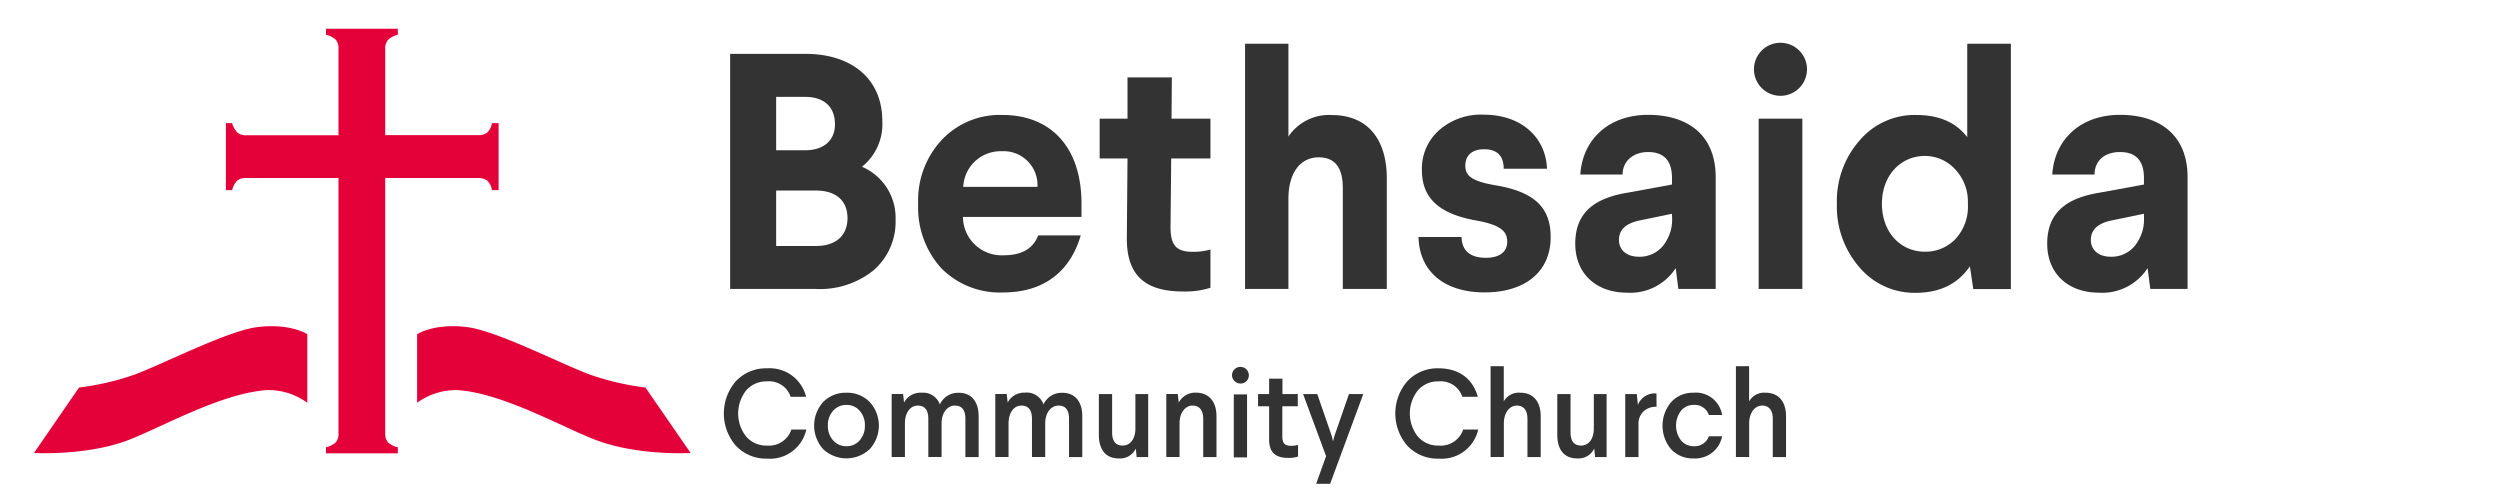
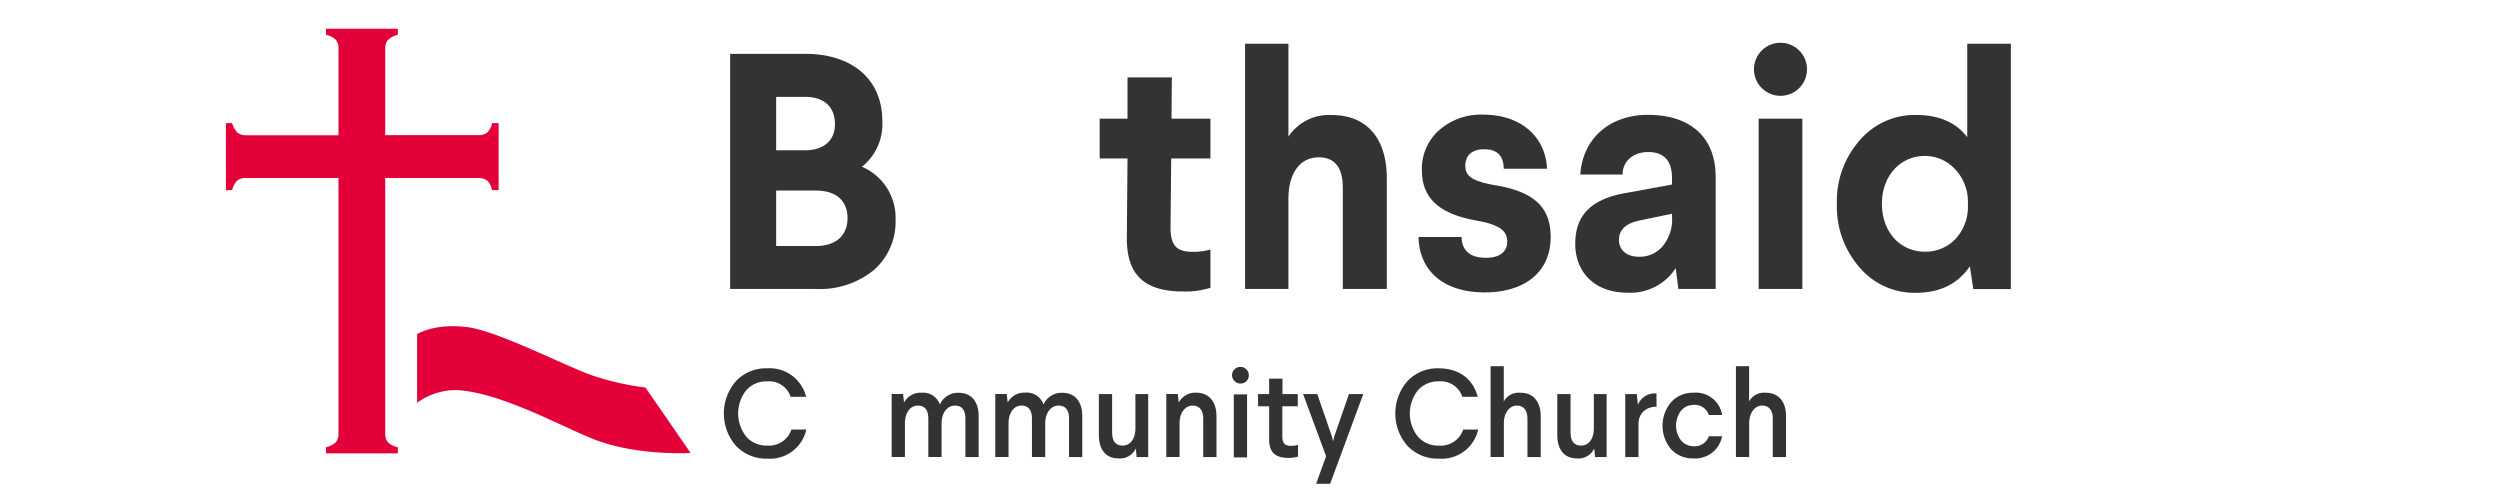
<svg xmlns="http://www.w3.org/2000/svg" id="Layer_1" data-name="Layer 1" viewBox="0 0 377.05 74.43">
  <defs>
    <style>.cls-1{fill:#333;}.cls-2{fill:#e40038;}</style>
  </defs>
  <path class="cls-1" d="M121.42,8.12c7.14,0,11.65,3.85,11.65,10.14A8.21,8.21,0,0,1,130,25.15a8.36,8.36,0,0,1,5.07,8,9.68,9.68,0,0,1-3.3,7.6A12.89,12.89,0,0,1,123,43.58H110.12V8.12Zm-4.36,6.49v8.05h4.41c2.79,0,4.46-1.52,4.46-3.9,0-2.68-1.67-4.15-4.51-4.15Zm0,14.13V37.1h6c3,0,4.76-1.57,4.76-4.2s-1.72-4.16-4.76-4.16Z" />
-   <path class="cls-1" d="M163.11,30.72v2H145.23a5.84,5.84,0,0,0,6.18,5.78c2.68,0,4.41-1,5.17-3H163c-1.62,5.52-5.62,8.61-11.75,8.61a12.41,12.41,0,0,1-9.28-3.65,13.62,13.62,0,0,1-3.49-9.72A13.34,13.34,0,0,1,142,21.14a12,12,0,0,1,9.22-3.8C158.3,17.34,163.11,22,163.11,30.72Zm-6.64-2.54a5.11,5.11,0,0,0-5.42-5.37,5.62,5.62,0,0,0-5.77,5.37Z" />
  <path class="cls-1" d="M176.74,11.67l-.05,6.23h5.87v6h-5.92l-.1,10.38c0,2.69.86,3.7,3.34,3.7a9.38,9.38,0,0,0,2.68-.35v5.77a12.43,12.43,0,0,1-4.15.56c-5.72,0-8.51-2.43-8.46-8.11l.1-11.95h-4.2v-6h4.2l0-6.23Z" />
  <path class="cls-1" d="M194.32,6.6v14a7.35,7.35,0,0,1,6.53-3.25c5.42,0,8.31,3.65,8.31,9.58V43.58h-6.64V28.34c0-3.09-1.21-4.61-3.64-4.61-2.69,0-4.56,2.23-4.56,6.28V43.58h-6.54V6.6Z" />
  <path class="cls-1" d="M233.32,25.45h-6.53c0-2-1.06-2.94-2.94-2.94S221,23.47,221,25s1,2.33,4.51,2.94c6.08,1,8.36,3.5,8.36,7.8,0,5.53-4.2,8.36-9.93,8.36-6.23,0-9.88-3.24-10-8.36h6.49c.05,2.08,1.31,3.14,3.69,3.14,2,0,3.2-.86,3.2-2.43s-1-2.53-4.66-3.19c-5.63-1-8.21-3.39-8.21-7.6a7.76,7.76,0,0,1,2.48-5.92,9.58,9.58,0,0,1,7-2.44C229.32,17.34,233.12,20.59,233.32,25.45Z" />
  <path class="cls-1" d="M258.76,26.72V43.58h-5.63l-.4-3.14a8.14,8.14,0,0,1-7.35,3.7c-4.66,0-7.8-2.89-7.8-7.39,0-4.72,2.94-6.89,7.95-7.7l6.64-1.22v-1c0-2.59-1.22-3.9-3.6-3.9-2.23,0-3.85,1.36-3.85,3.39h-6.38c.35-5.32,4.31-9,10.23-9C254.85,17.34,258.76,20.59,258.76,26.72Zm-6.59,5.52-5.12,1.06c-1.92.46-2.88,1.42-2.88,2.89s1.11,2.53,3,2.53a4.53,4.53,0,0,0,4.11-2.33,6.16,6.16,0,0,0,.91-3.39Z" />
  <path class="cls-1" d="M272.53,10.35a4,4,0,1,1-4-3.9A4,4,0,0,1,272.53,10.35Zm-.7,7.55V43.58h-6.59V17.9Z" />
  <path class="cls-1" d="M303.28,6.6v37h-5.67l-.51-3.44c-1.82,2.68-4.55,4-8.15,4a10.84,10.84,0,0,1-8.51-3.85,13.92,13.92,0,0,1-3.4-9.57,13.83,13.83,0,0,1,3.4-9.53A10.9,10.9,0,0,1,289,17.34c3.44,0,6,1.12,7.7,3.35V6.6ZM283.83,30.72c0,4.3,2.79,7.24,6.49,7.24a6.23,6.23,0,0,0,4.56-1.87,7.15,7.15,0,0,0,1.92-5.22v-.3a7.11,7.11,0,0,0-2-5.12,6.18,6.18,0,0,0-4.5-1.93C286.67,23.52,283.83,26.46,283.83,30.72Z" />
-   <path class="cls-1" d="M329.93,26.72V43.58h-5.62l-.41-3.14a8.12,8.12,0,0,1-7.34,3.7c-4.66,0-7.8-2.89-7.8-7.39,0-4.72,2.93-6.89,7.95-7.7l6.64-1.22v-1c0-2.59-1.22-3.9-3.6-3.9s-3.85,1.36-3.85,3.39h-6.38c.35-5.32,4.3-9,10.23-9C326,17.34,329.93,20.59,329.93,26.72Zm-6.58,5.52-5.12,1.06c-1.93.46-2.89,1.42-2.89,2.89s1.12,2.53,3,2.53a4.53,4.53,0,0,0,4.1-2.33,6.16,6.16,0,0,0,.92-3.39Z" />
  <path class="cls-1" d="M121.58,59.85h-2.33a3.43,3.43,0,0,0-3.6-2.33,4,4,0,0,0-3.12,1.37,5.62,5.62,0,0,0,0,6.94,4,4,0,0,0,3.15,1.37,3.56,3.56,0,0,0,3.68-2.42h2.25a5.61,5.61,0,0,1-5.93,4.39A6.24,6.24,0,0,1,111,67.24a7.42,7.42,0,0,1,0-9.76,6.2,6.2,0,0,1,4.7-1.93A5.66,5.66,0,0,1,121.58,59.85Z" />
-   <path class="cls-1" d="M127.65,59.23a4.75,4.75,0,0,1,3.51,1.39,5.27,5.27,0,0,1,0,7.13,5.13,5.13,0,0,1-7,0,5.32,5.32,0,0,1,0-7.13A4.76,4.76,0,0,1,127.65,59.23Zm0,1.84a2.62,2.62,0,0,0-2,.88,3.19,3.19,0,0,0-.79,2.23,3.23,3.23,0,0,0,.79,2.24,2.62,2.62,0,0,0,2,.88,2.57,2.57,0,0,0,2-.88,3.23,3.23,0,0,0,.79-2.24A3.19,3.19,0,0,0,129.7,62,2.57,2.57,0,0,0,127.67,61.07Z" />
  <path class="cls-1" d="M147.6,62.77v6.16h-2V63.17c0-1.33-.52-2-1.59-2s-2,1-2,2.7v5.05h-2V63.17c0-1.33-.53-2-1.6-2s-1.93,1-1.93,2.7v5.05h-2v-9.5h1.72l.15,1.28A2.81,2.81,0,0,1,139,59.23,2.67,2.67,0,0,1,141.75,61a3,3,0,0,1,2.81-1.76C146.53,59.23,147.6,60.6,147.6,62.77Z" />
  <path class="cls-1" d="M163.23,62.77v6.16h-2V63.17c0-1.33-.52-2-1.59-2s-2,1-2,2.7v5.05h-2V63.17c0-1.33-.53-2-1.6-2s-1.93,1-1.93,2.7v5.05h-2v-9.5h1.72l.15,1.28a2.81,2.81,0,0,1,2.58-1.48A2.67,2.67,0,0,1,157.38,61a3,3,0,0,1,2.81-1.76C162.16,59.23,163.23,60.6,163.23,62.77Z" />
  <path class="cls-1" d="M173.17,59.43v9.5h-1.74l-.13-1.28a2.62,2.62,0,0,1-2.57,1.49c-2,0-3-1.37-3-3.55V59.43h2V65.2c0,1.33.53,2,1.6,2s1.91-.93,1.91-2.57v-5.2Z" />
  <path class="cls-1" d="M183.47,62.77v6.16h-2V63.17c0-1.3-.58-2-1.62-2s-1.95,1-1.95,2.7v5.05h-2v-9.5h1.73l.15,1.28a2.85,2.85,0,0,1,2.61-1.48C182.37,59.23,183.47,60.62,183.47,62.77Z" />
  <path class="cls-1" d="M188,57.48a1.29,1.29,0,0,1-2.19-.88,1.27,1.27,0,1,1,2.19.88Zm.08,2v9.5h-2v-9.5Z" />
  <path class="cls-1" d="M193.42,57.11l0,2.32h2.31v1.84h-2.33l0,4.51c0,1,.32,1.46,1.3,1.46a3.41,3.41,0,0,0,1.07-.15v1.77a4.44,4.44,0,0,1-1.47.2c-2,0-2.91-.88-2.89-2.85l0-4.94h-1.67V59.43h1.67l0-2.32Z" />
  <path class="cls-1" d="M205.61,59.43l-5,13.54H198.5L200,68.8l-3.47-9.37h2.14l2.2,6.37.18.77.19-.77,2.21-6.37Z" />
  <path class="cls-1" d="M222.88,59.85h-2.33a3.43,3.43,0,0,0-3.6-2.33,4,4,0,0,0-3.12,1.37,5.62,5.62,0,0,0,0,6.94A4,4,0,0,0,217,67.2a3.56,3.56,0,0,0,3.68-2.42h2.26A5.63,5.63,0,0,1,217,69.17a6.24,6.24,0,0,1-4.73-1.93,7.42,7.42,0,0,1,0-9.76,6.2,6.2,0,0,1,4.7-1.93C220.08,55.55,222.15,57.16,222.88,59.85Z" />
  <path class="cls-1" d="M226.8,55.23v5.31a2.59,2.59,0,0,1,2.49-1.31c2,0,3.08,1.39,3.08,3.54v6.16h-2V63.17c0-1.3-.58-2-1.61-2s-1.95,1-1.95,2.7v5.05h-2V55.23Z" />
  <path class="cls-1" d="M242.31,59.43v9.5h-1.74l-.13-1.28a2.62,2.62,0,0,1-2.57,1.49c-2,0-3-1.37-3-3.55V59.43h2V65.2c0,1.33.53,2,1.6,2s1.91-.93,1.91-2.57v-5.2Z" />
  <path class="cls-1" d="M249.84,61.35a2.74,2.74,0,0,0-1.9.64,2.5,2.5,0,0,0-.82,2v4.94h-2v-9.5h1.74l.17,1.62a2.75,2.75,0,0,1,2.8-1.71Z" />
  <path class="cls-1" d="M259.73,62.59h-2a2.24,2.24,0,0,0-2.3-1.52,2.42,2.42,0,0,0-1.9.88,3.71,3.71,0,0,0,0,4.47,2.48,2.48,0,0,0,1.93.88,2.26,2.26,0,0,0,2.27-1.5h2a4.13,4.13,0,0,1-4.32,3.34,4.46,4.46,0,0,1-3.36-1.37,5.51,5.51,0,0,1,0-7.13,4.39,4.39,0,0,1,3.36-1.41A4,4,0,0,1,259.73,62.59Z" />
  <path class="cls-1" d="M263.8,55.23v5.31a2.59,2.59,0,0,1,2.49-1.31c2,0,3.08,1.39,3.08,3.54v6.16h-2V63.17c0-1.3-.58-2-1.61-2s-1.95,1-1.95,2.7v5.05h-2V55.23Z" />
-   <path class="cls-2" d="M38.84,49.33c-4.62.56-14.82,5.88-18.92,7.3a41,41,0,0,1-8,1.82L5.12,68.32s7.48.43,13.7-1.75c4.62-1.62,14.24-7.23,21.37-7.73a9.86,9.86,0,0,1,6.16,1.91V50.4S43.81,48.72,38.84,49.33Z" />
  <path class="cls-2" d="M70.42,49.33c4.63.56,14.82,5.88,18.93,7.3a41,41,0,0,0,8,1.82l6.81,9.87s-7.49.43-13.71-1.75C85.82,65,76.21,59.34,69.08,58.84a9.91,9.91,0,0,0-6.17,1.91V50.4S65.46,48.72,70.42,49.33Z" />
  <path class="cls-2" d="M74.2,18.57A2.51,2.51,0,0,1,73.47,20a2.09,2.09,0,0,1-1.37.38h-14v-13A2,2,0,0,1,58.54,6,3,3,0,0,1,60,5.25V4.33H49.17v.92A3.17,3.17,0,0,1,50.65,6a2,2,0,0,1,.4,1.35V20.4H37.19A2.05,2.05,0,0,1,35.81,20,3.63,3.63,0,0,1,35,18.57h-.93V28.68H35a3.34,3.34,0,0,1,.76-1.43,2,2,0,0,1,1.39-.4H51.05V65.36a2,2,0,0,1-.4,1.35,3.27,3.27,0,0,1-1.48.74v.92H60v-.92a3.11,3.11,0,0,1-1.49-.74,2,2,0,0,1-.41-1.35V26.85h14a2.13,2.13,0,0,1,1.39.4,2.52,2.52,0,0,1,.71,1.43h1V18.57Z" />
</svg>